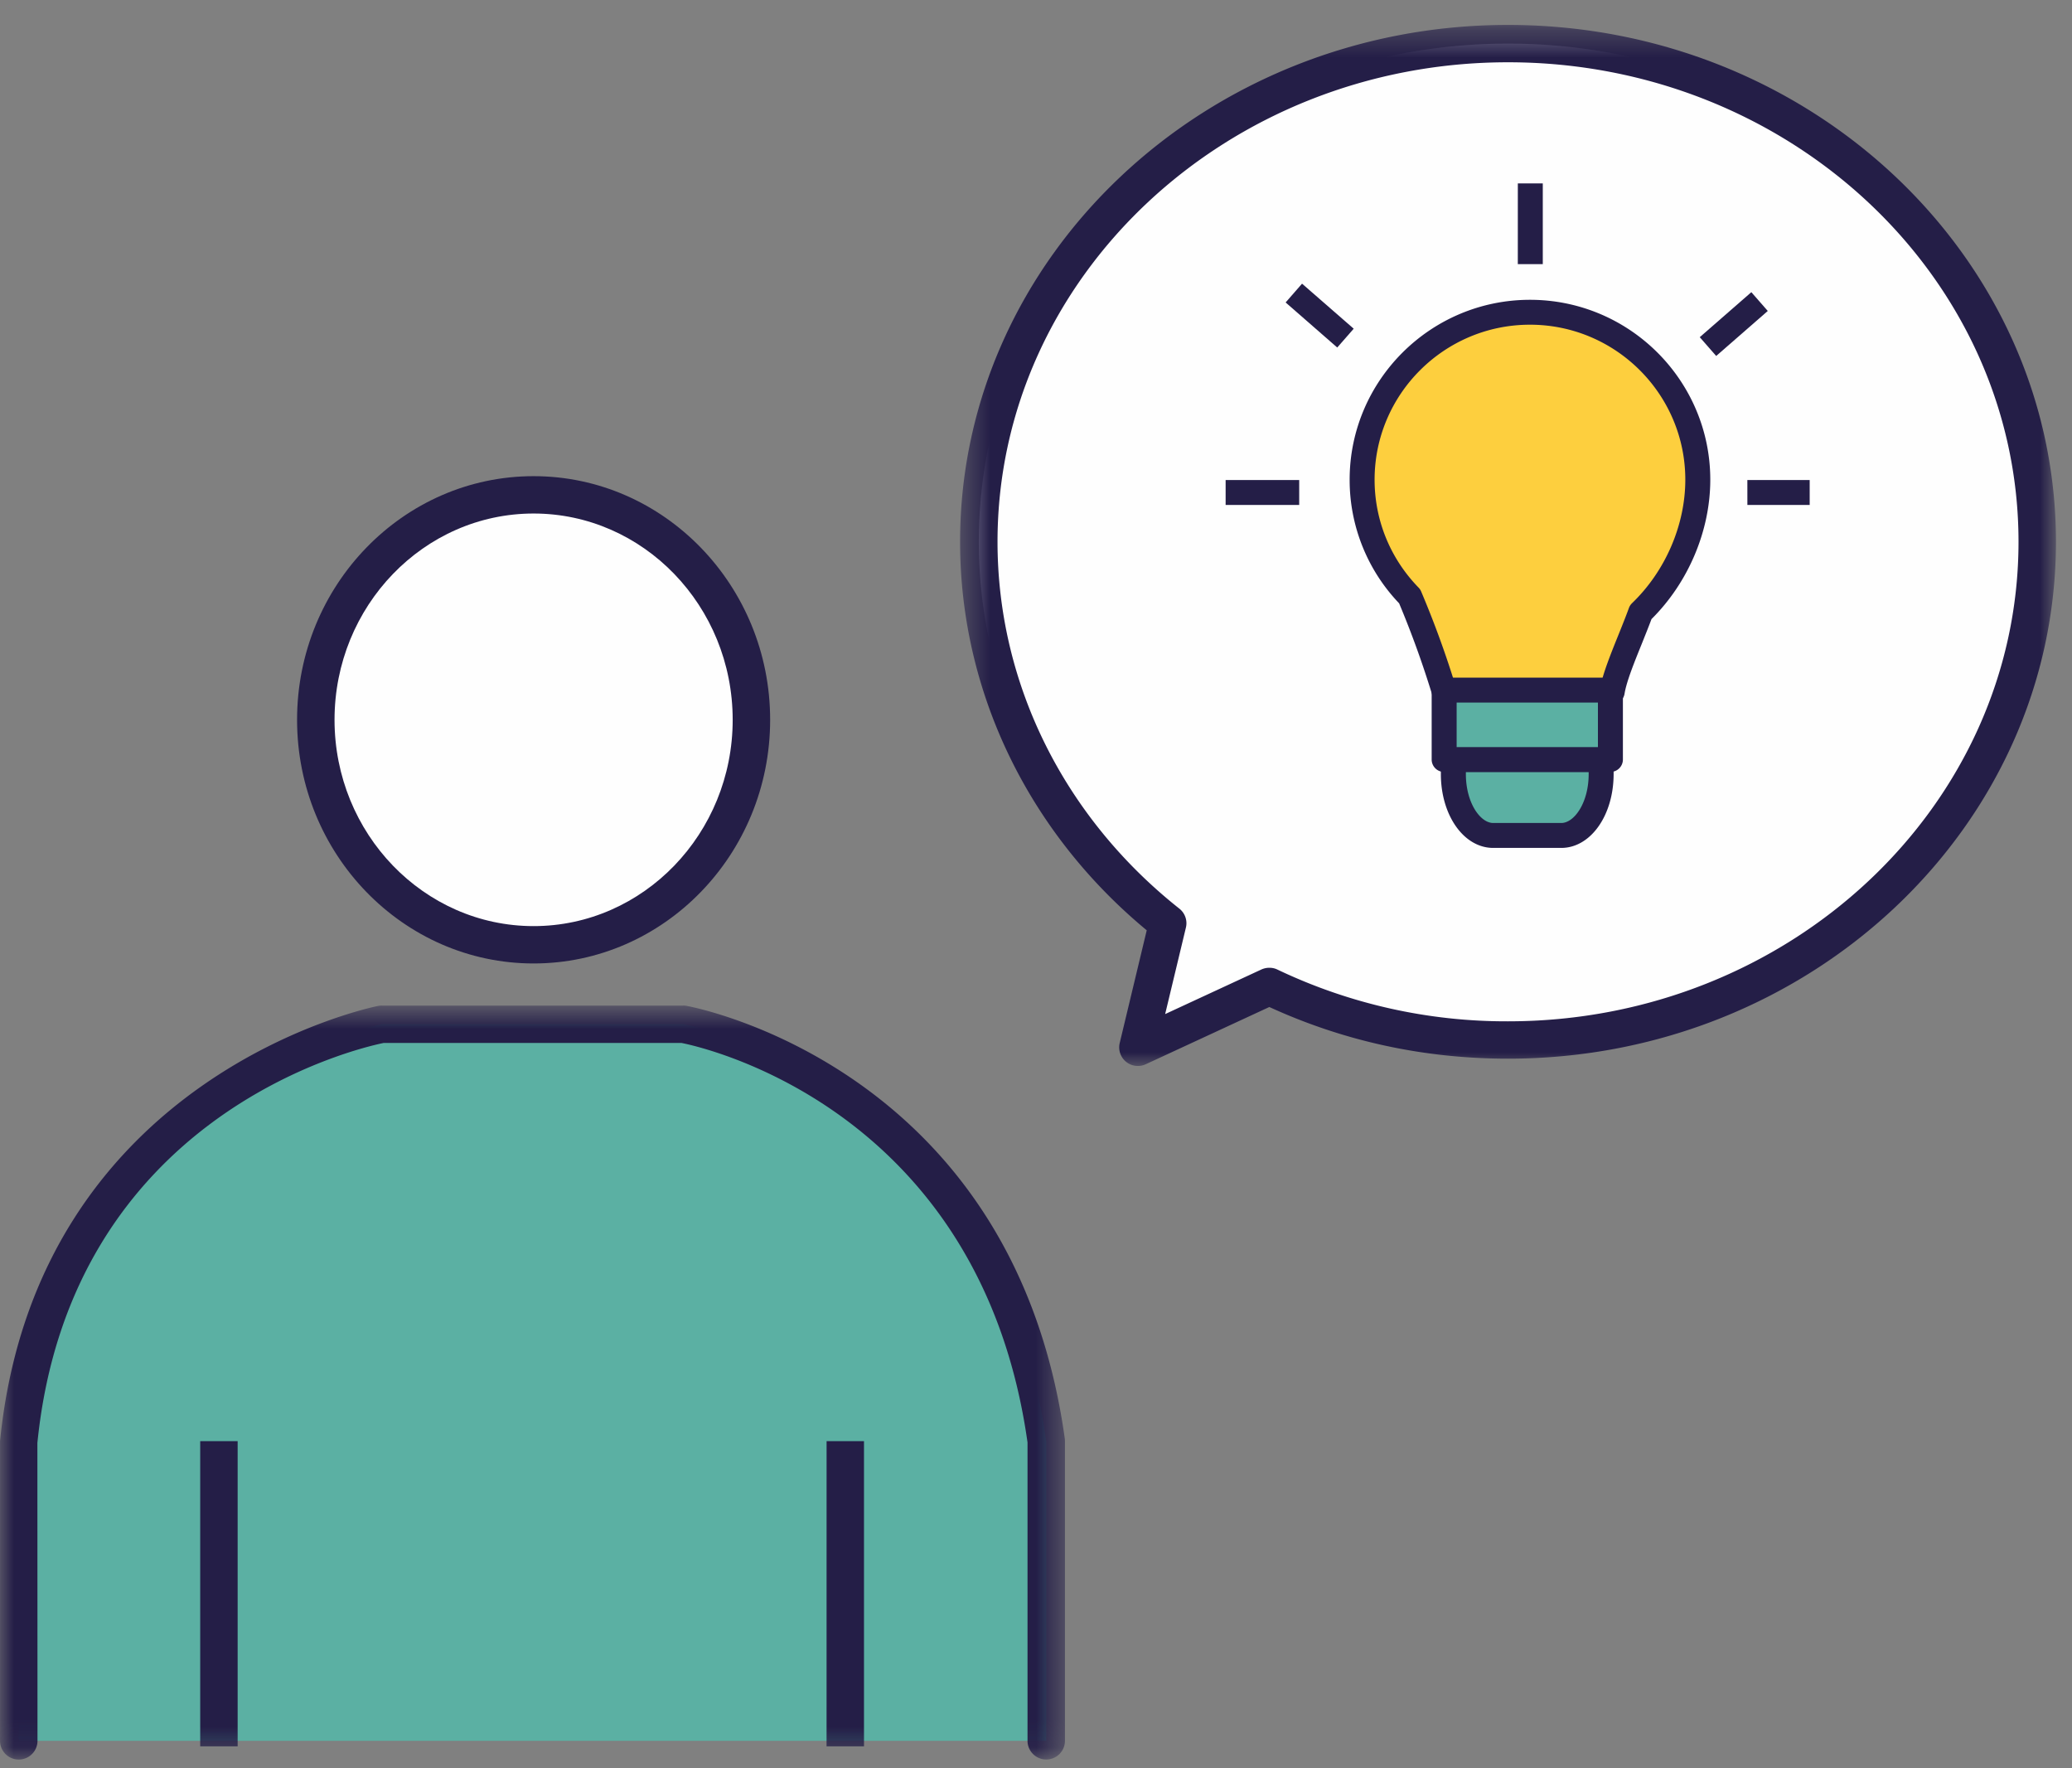
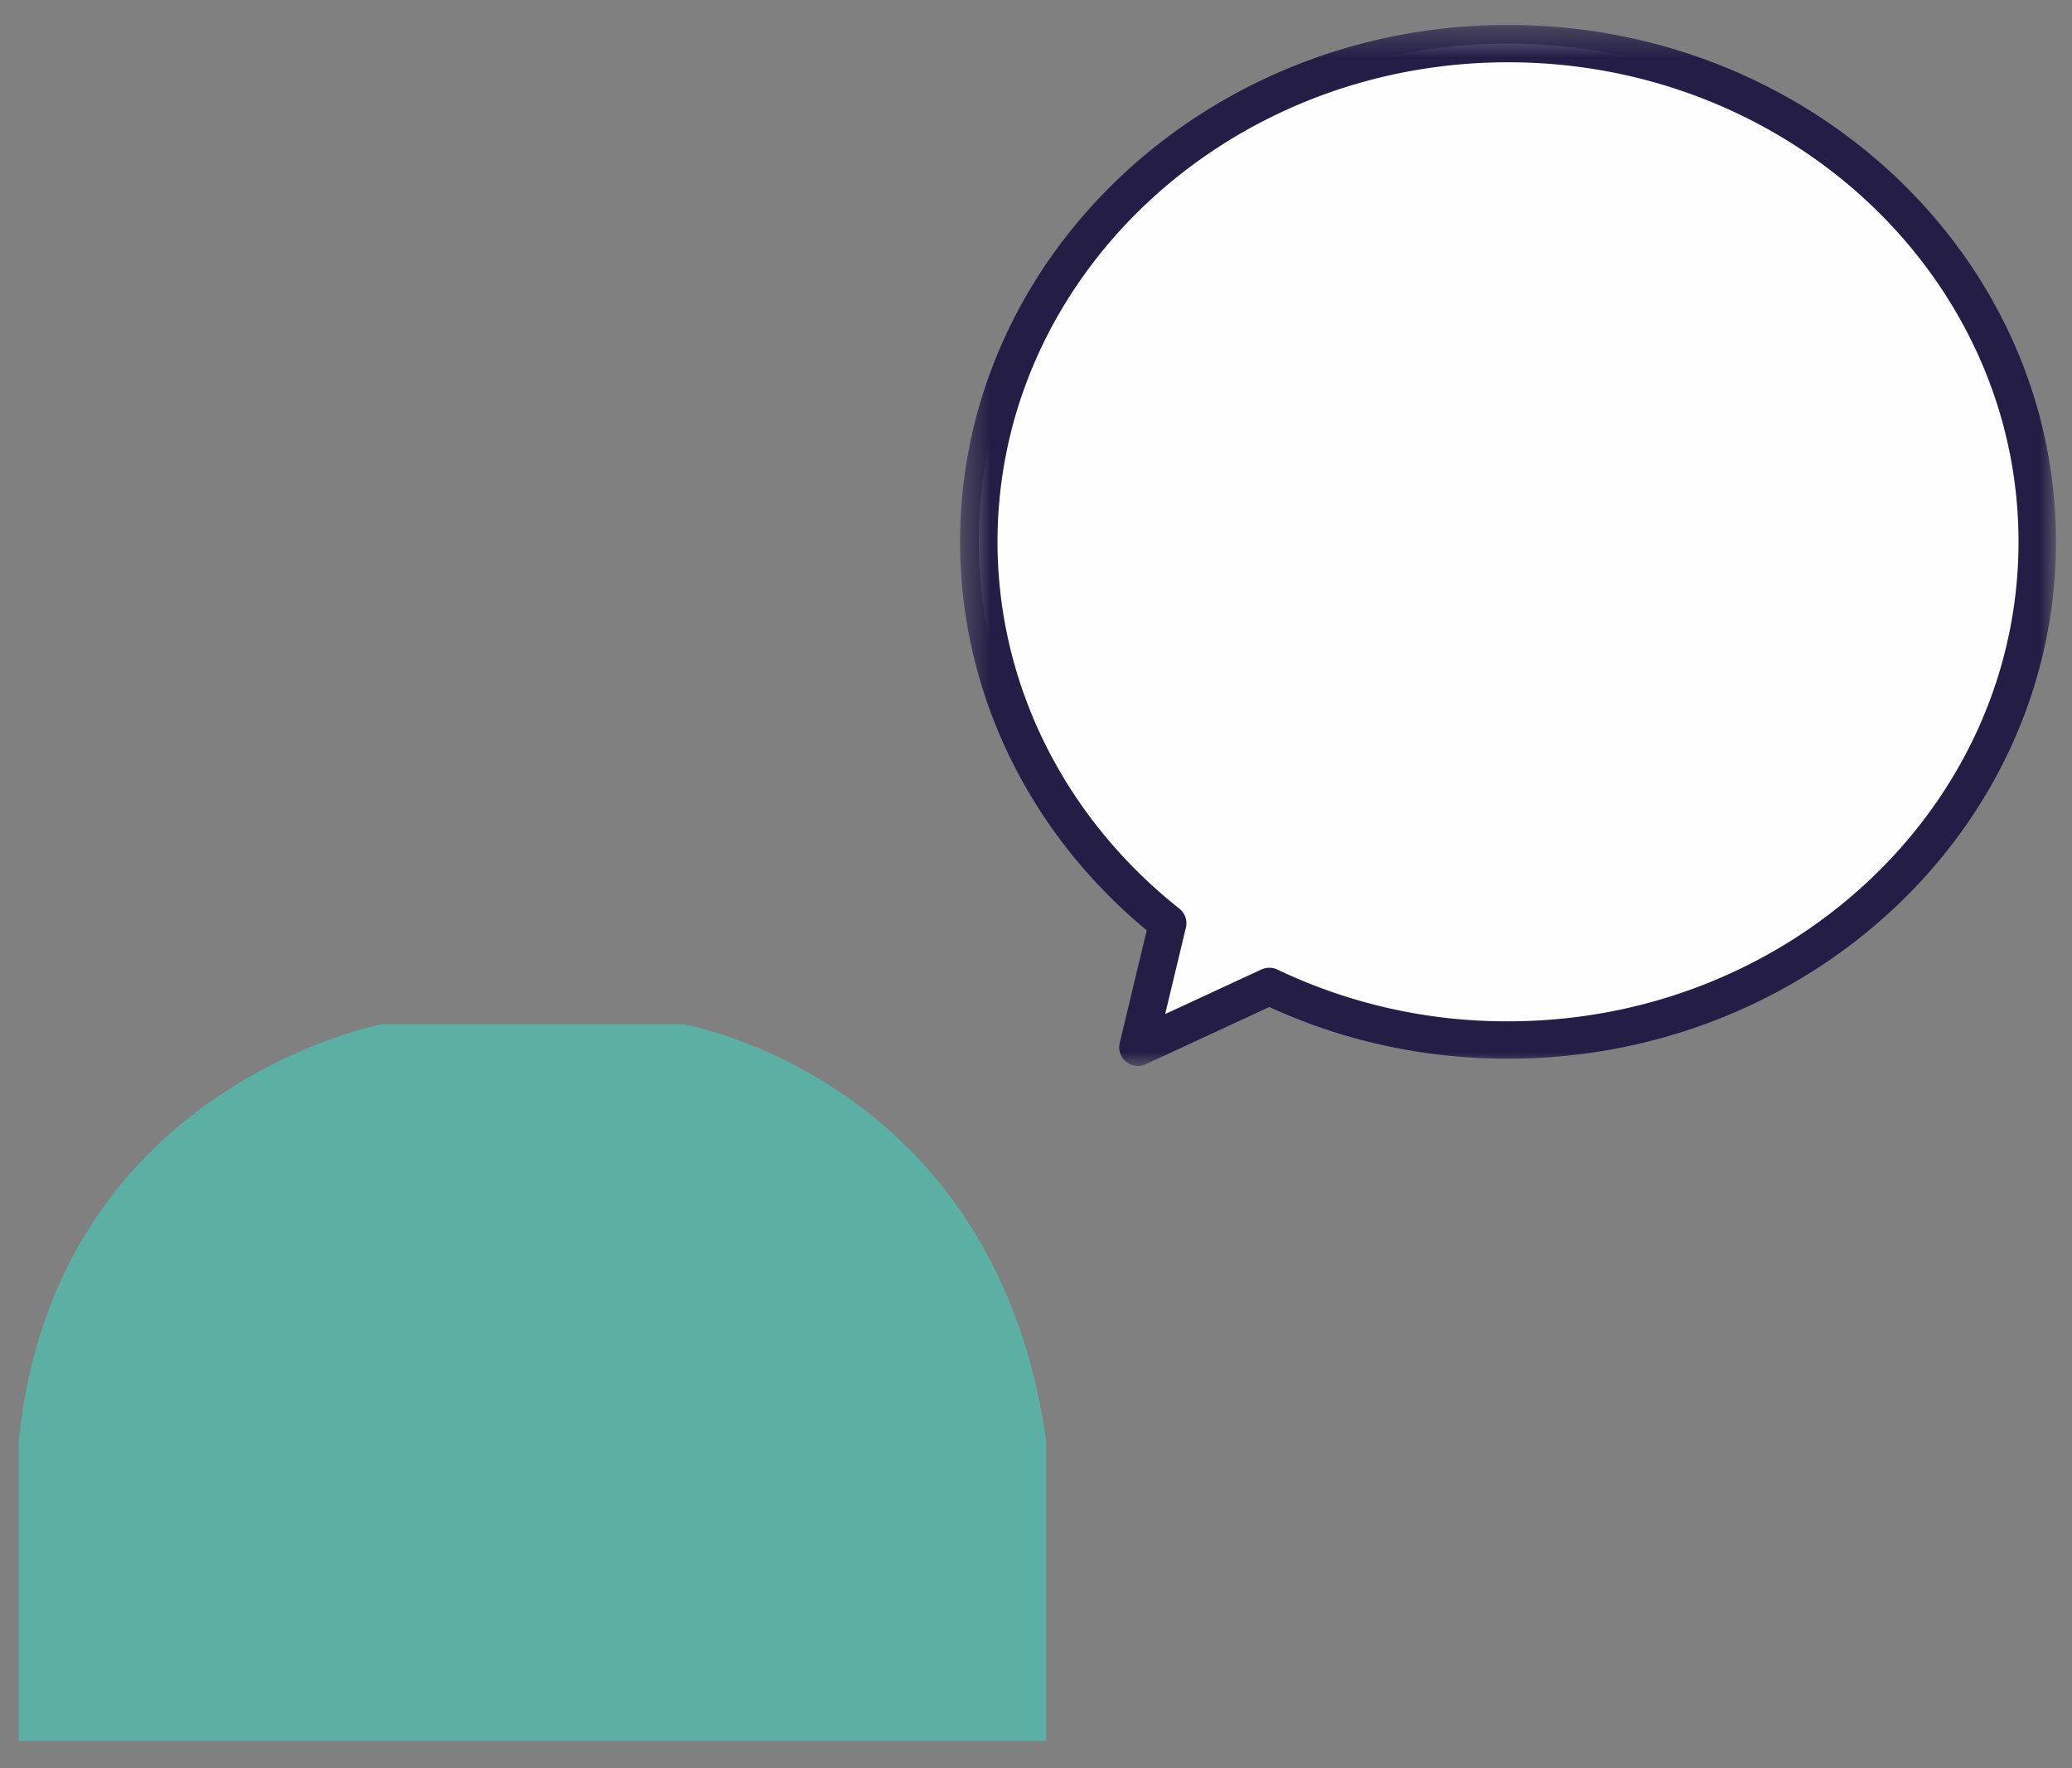
<svg xmlns="http://www.w3.org/2000/svg" xmlns:xlink="http://www.w3.org/1999/xlink" width="75" height="64" viewBox="0 0 75 64">
  <rect x="0" y="0" width="75" height="64" fill="#808080" stroke="none" />
  <defs>
    <path id="0am9sf2sta" d="M.415.32h39.667v37.678H.415z" />
-     <path id="m5a3k5r84c" d="M0 .657h38.548v27.287H0z" />
-     <path id="7bwu80fgye" d="M0 63.681h74.419V.901H0z" />
  </defs>
  <g fill="none" fill-rule="evenodd">
    <path d="M54.586 1.578c-10.579 0-19.156 8.073-19.156 18.031 0 5.542 2.66 10.498 6.837 13.806l-1.076 4.49 4.755-2.203a20.047 20.047 0 0 0 8.64 1.94c10.579 0 19.156-8.073 19.156-18.033 0-9.958-8.577-18.031-19.156-18.031" fill="#FEFEFE" />
    <g transform="translate(34.337 .583)">
      <mask id="d0156lktxb" fill="#fff">
        <use xlink:href="#0am9sf2sta" />
      </mask>
      <path d="M11.61 34.444c.1 0 .2.02.291.065a19.237 19.237 0 0 0 8.348 1.873c10.188 0 18.478-7.787 18.478-17.356 0-9.57-8.29-17.355-18.478-17.355-10.19 0-18.479 7.785-18.479 17.355 0 5.125 2.4 9.965 6.581 13.277.207.164.3.432.238.687l-.751 3.13 3.486-1.615a.698.698 0 0 1 .285-.061m-4.756 3.554a.674.674 0 0 1-.659-.834l.977-4.076C2.872 29.528.415 24.426.415 19.026.415 8.711 9.312.319 20.249.319c10.936 0 19.833 8.392 19.833 18.707 0 10.316-8.897 18.708-19.833 18.708-3.028 0-5.933-.628-8.64-1.87l-4.47 2.07a.675.675 0 0 1-.286.064" fill="#241E47" mask="url(#d0156lktxb)" />
    </g>
    <path d="M37.87 52.159C36.038 38.97 24.727 37.07 24.727 37.07H13.825S1.97 39.289.678 52.159v10.846h37.193V52.16z" fill="#5BB0A3" />
    <g transform="translate(0 35.738)">
      <mask id="x9crfxp59d" fill="#fff">
        <use xlink:href="#m5a3k5r84c" />
      </mask>
      <path d="M37.87 27.944a.677.677 0 0 1-.677-.676V16.467C35.49 4.397 25.461 2.165 24.663 2.009H13.892c-.98.2-11.346 2.609-12.539 14.479l.004 10.78a.677.677 0 0 1-1.356 0V16.42C1.332 3.132 13.576.691 13.7.667a.73.73 0 0 1 .125-.01h10.9a.59.59 0 0 1 .114.008c.117.02 11.823 2.14 13.703 15.662.005.03.006.062.006.094v10.847a.677.677 0 0 1-.677.676" fill="#241E47" mask="url(#x9crfxp59d)" />
    </g>
    <mask id="h7iojhc0if" fill="#fff">
      <use xlink:href="#7bwu80fgye" />
    </mask>
    <path fill="#241E47" mask="url(#h7iojhc0if)" d="M29.919 63.206h1.355V52.16H29.92zM7.247 63.206h1.355V52.16H7.247z" />
    <path d="M27.199 26.053c0 4.498-3.532 8.142-7.884 8.142-4.35 0-7.884-3.644-7.884-8.142 0-4.495 3.534-8.143 7.884-8.143 4.352 0 7.884 3.648 7.884 8.143" fill="#FEFEFE" mask="url(#h7iojhc0if)" />
    <path d="M19.315 18.586c-3.973 0-7.206 3.35-7.206 7.467 0 4.116 3.233 7.466 7.206 7.466 3.973 0 7.206-3.35 7.206-7.466 0-4.118-3.233-7.467-7.206-7.467m0 16.285c-4.72 0-8.562-3.955-8.562-8.818 0-4.863 3.841-8.819 8.562-8.819 4.72 0 8.562 3.956 8.562 8.819 0 4.863-3.842 8.818-8.562 8.818" fill="#241E47" mask="url(#h7iojhc0if)" />
    <path d="M52.607 27.49v.524c0 1.227.647 2.224 1.444 2.224h2.462c.798 0 1.444-.997 1.444-2.224v-.524h-5.35z" fill="#5BB0A3" mask="url(#h7iojhc0if)" />
    <path d="M53.06 27.94v.074c0 1.044.522 1.773.991 1.773h2.462c.469 0 .992-.729.992-1.773v-.074h-4.446zm3.453 2.749H54.05c-1.063 0-1.895-1.177-1.895-2.675v-.524c0-.25.202-.451.451-.451h5.35a.45.45 0 0 1 .452.45v.525c0 1.498-.833 2.675-1.896 2.675z" fill="#241E47" mask="url(#h7iojhc0if)" />
    <path d="M61.455 17.363c0-3.349-2.72-6.062-6.075-6.062-3.357 0-6.076 2.713-6.076 6.062 0 1.642.658 3.13 1.722 4.222a35.66 35.66 0 0 1 1.253 3.454h6.076c.111-.705.676-1.902 1.033-2.883 1.21-1.16 2.067-2.934 2.067-4.793" fill="#FDCF3E" mask="url(#h7iojhc0if)" />
    <path d="M52.613 24.588h5.38c.13-.469.354-1.027.589-1.609.134-.333.268-.665.381-.977a.464.464 0 0 1 .112-.171c1.207-1.159 1.928-2.829 1.928-4.469 0-3.092-2.522-5.61-5.622-5.61-3.103 0-5.625 2.518-5.625 5.61 0 1.465.566 2.852 1.594 3.907.038.04.07.087.09.136a35.28 35.28 0 0 1 1.173 3.183m5.742.901H52.28a.454.454 0 0 1-.433-.321 35.129 35.129 0 0 0-1.203-3.332 6.458 6.458 0 0 1-1.791-4.474c0-3.59 2.929-6.511 6.529-6.511 3.598 0 6.525 2.92 6.525 6.511 0 1.846-.794 3.722-2.128 5.045-.109.292-.234.6-.357.908-.271.67-.552 1.367-.618 1.792a.453.453 0 0 1-.448.382" fill="#241E47" mask="url(#h7iojhc0if)" />
    <path fill="#5BB0A3" mask="url(#h7iojhc0if)" d="M52.274 27.49h6.018v-2.512h-6.018z" />
    <path d="M52.726 27.04h5.114v-1.612h-5.114v1.611zm5.566.9h-6.018a.451.451 0 0 1-.452-.45v-2.512c0-.251.202-.451.452-.451h6.018c.25 0 .452.2.452.45v2.513c0 .248-.202.45-.452.45zM54.94 9.56h.904V6.638h-.903zM62.121 12.884l-.595-.68 1.867-1.629.595.68zM63.25 18.275h2.255v-.902h-2.256zM48.404 12.578l-1.868-1.631.594-.68L49 11.897zM44.364 18.275h2.663v-.902h-2.663z" fill="#241E47" mask="url(#h7iojhc0if)" />
  </g>
</svg>